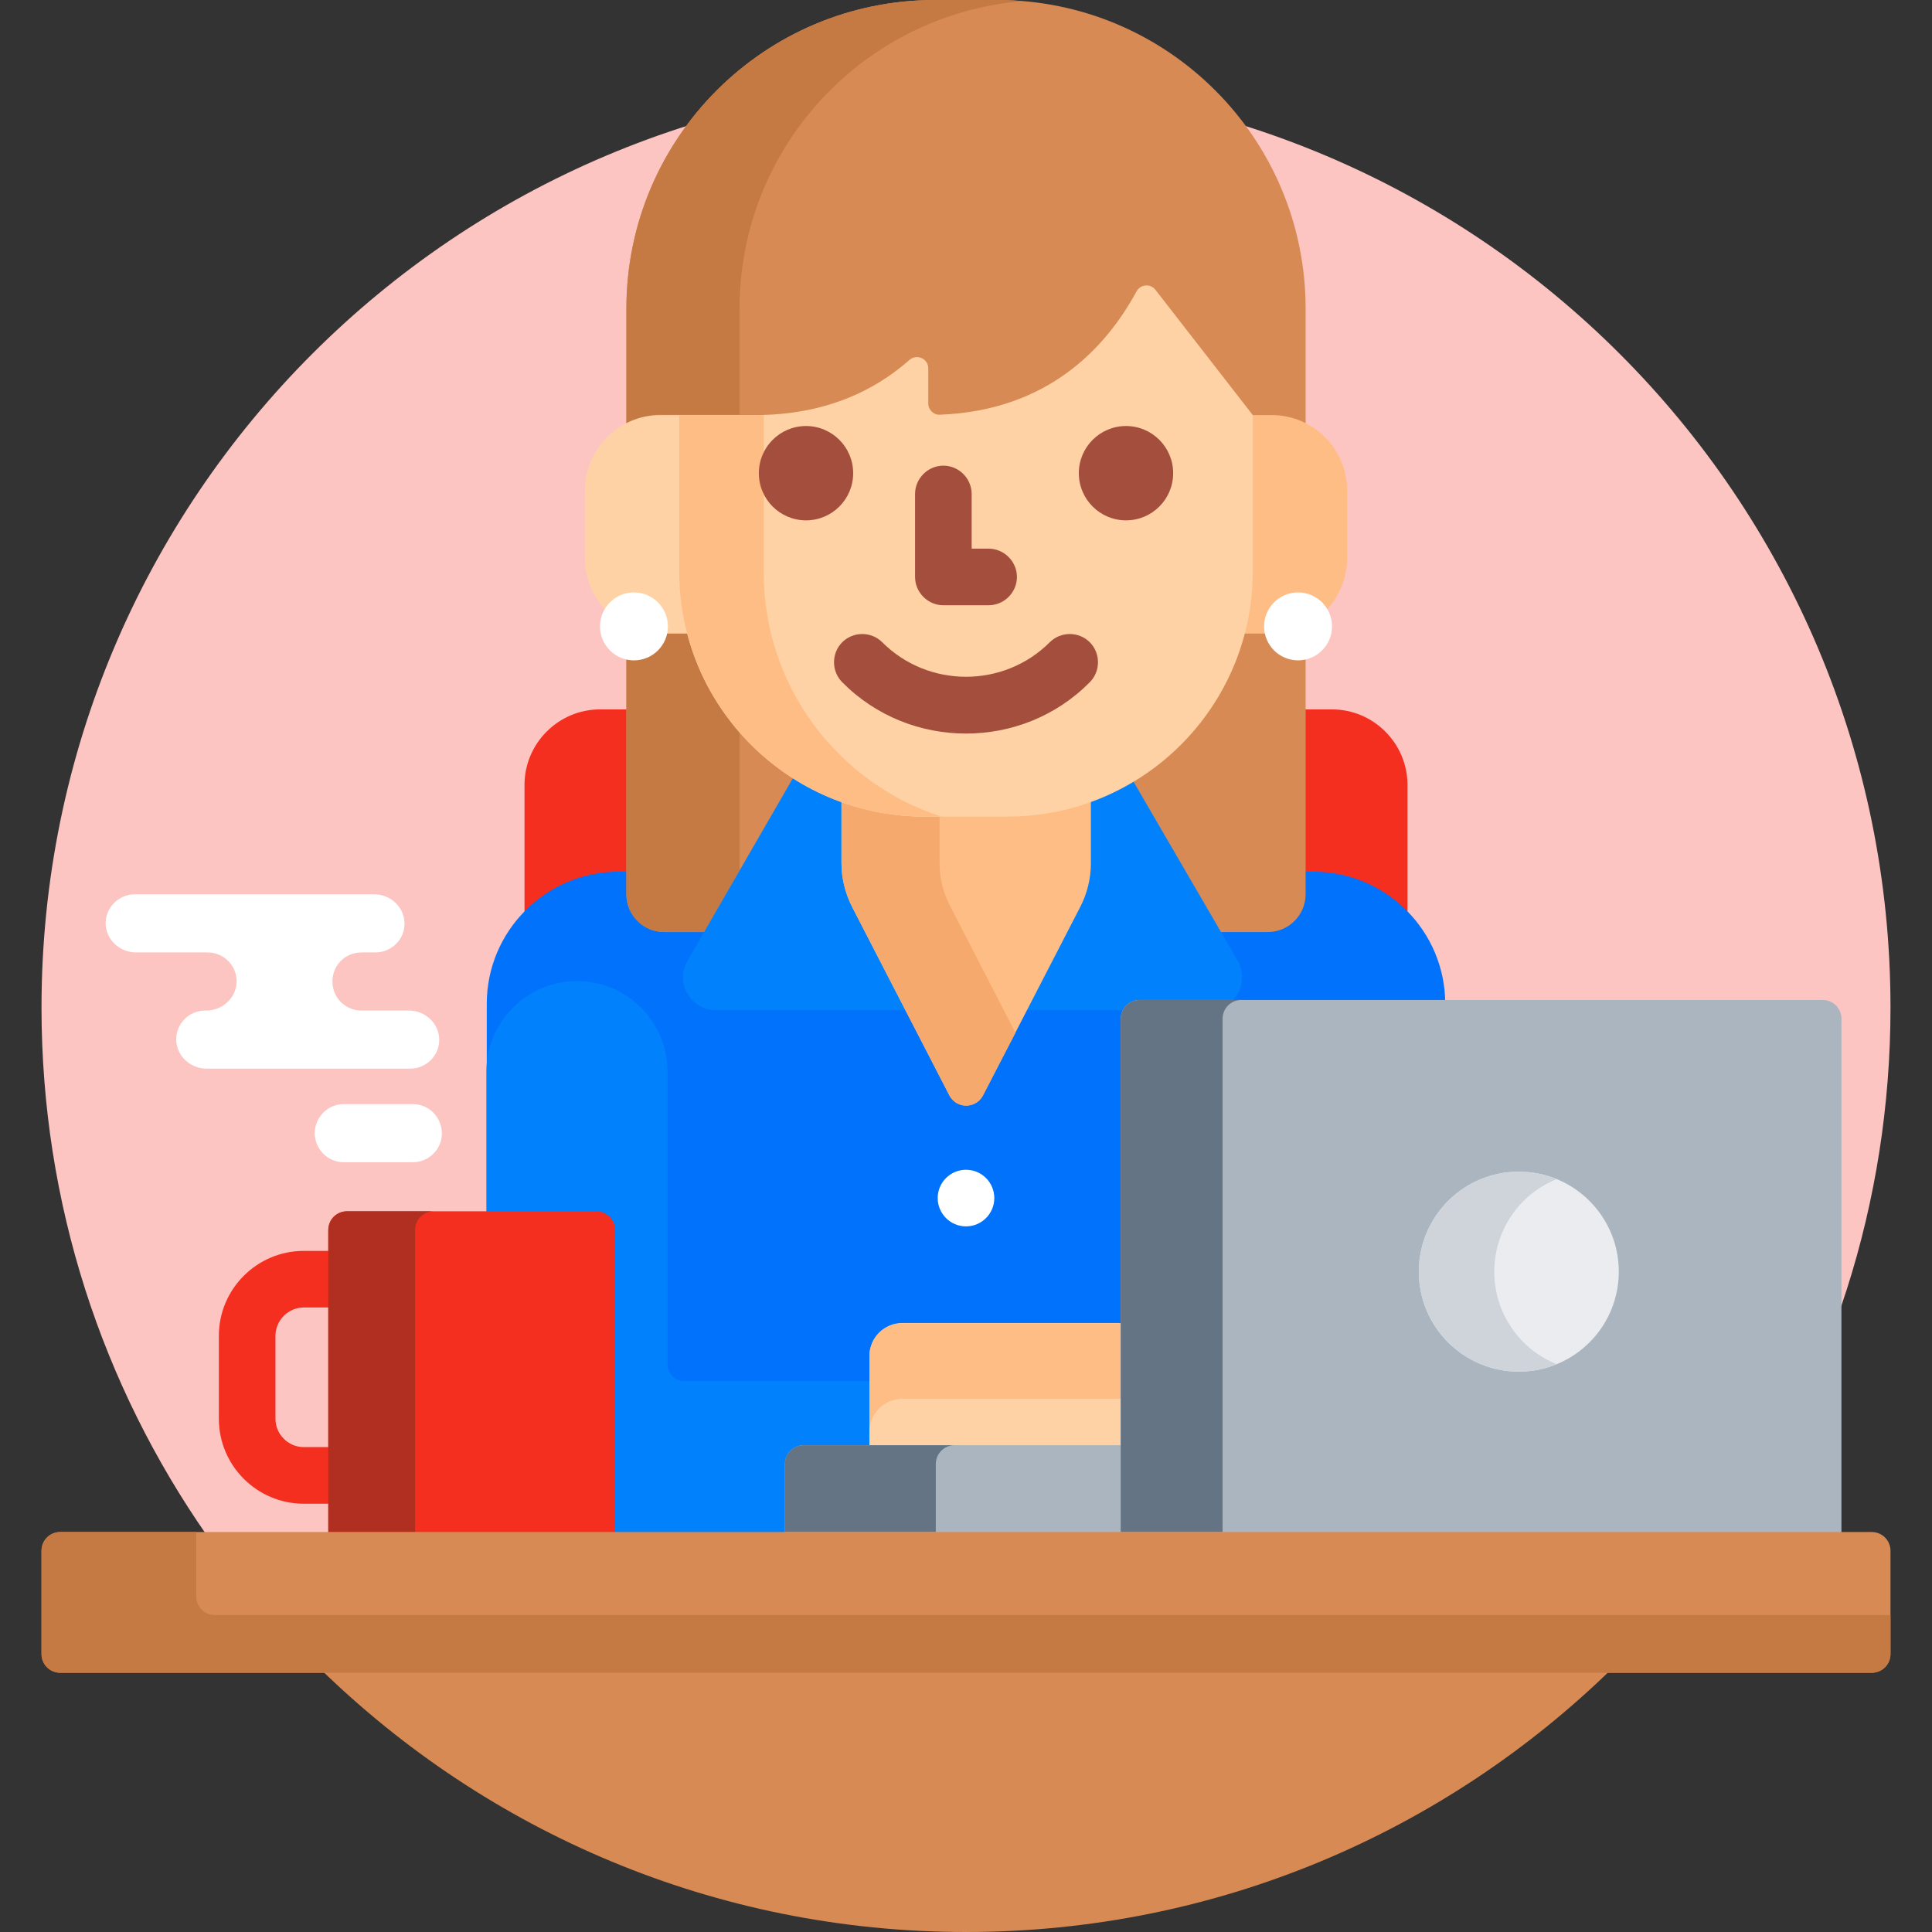
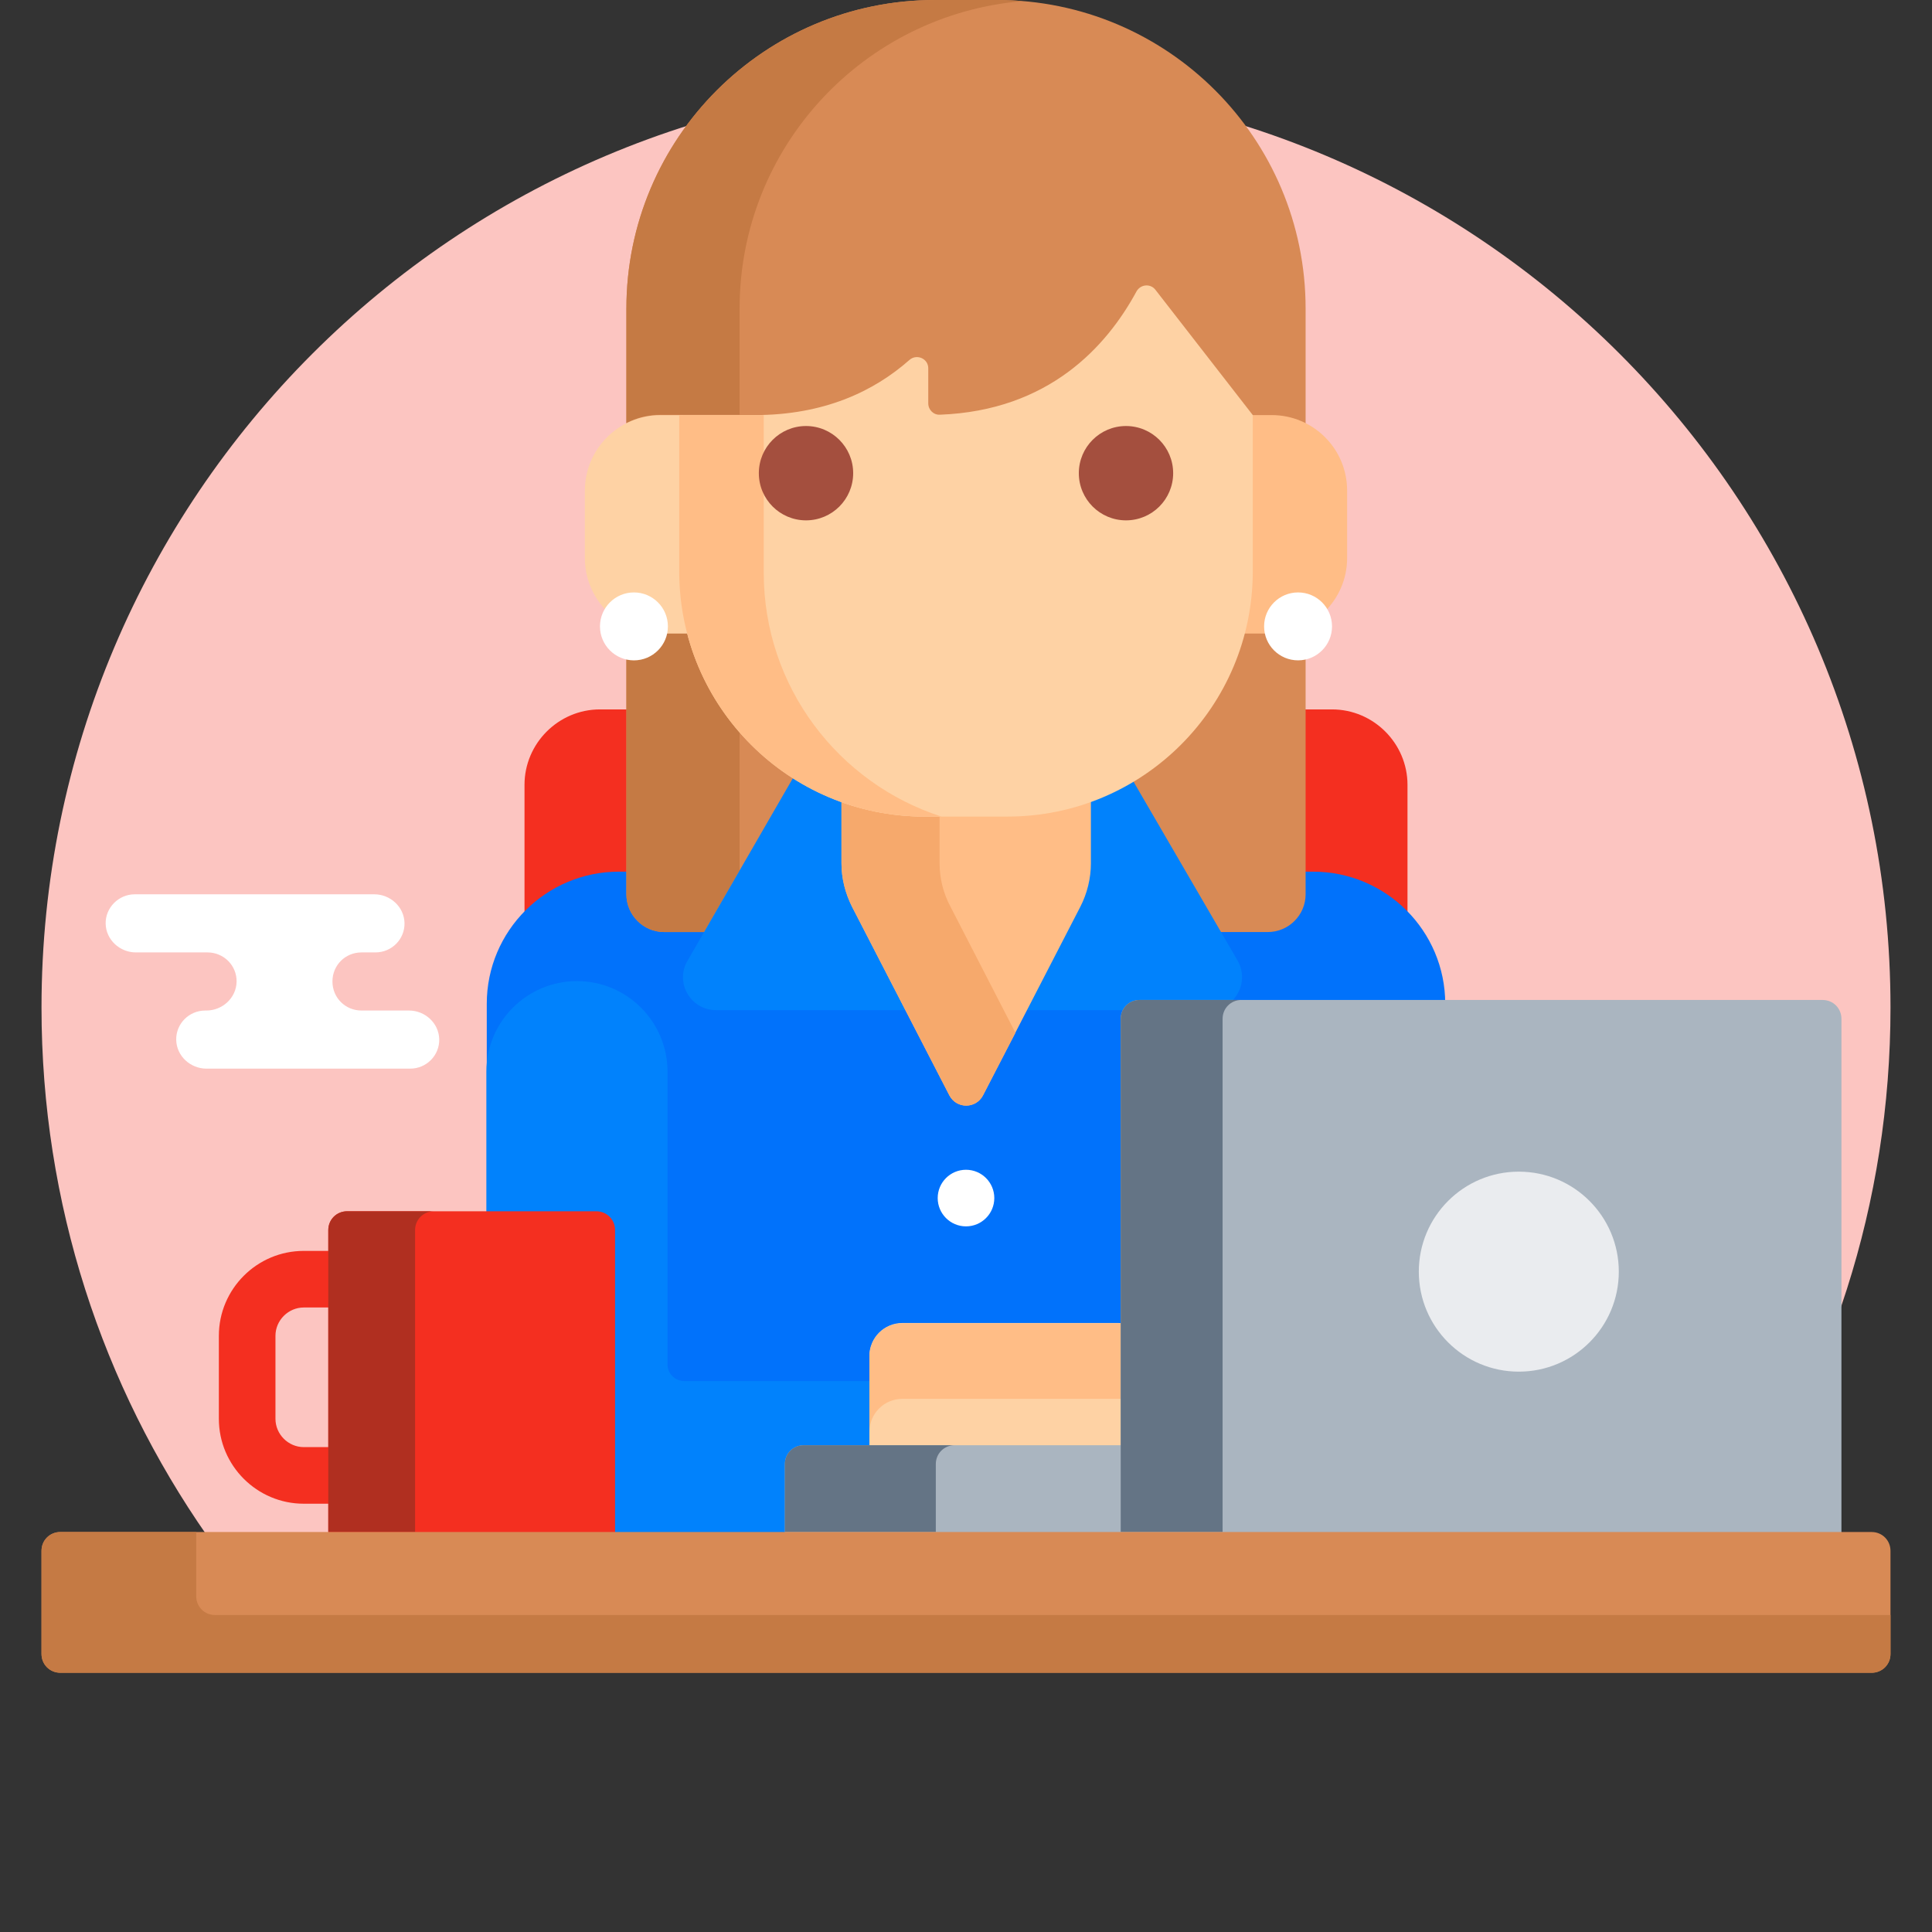
<svg xmlns="http://www.w3.org/2000/svg" version="1.1" id="Capa_1" x="0px" y="0px" viewBox="0 0 512 512" style="enable-background:new 0 0 512 512;" xml:space="preserve">
  <rect x="0" y="0" width="512" height="512" fill="#333333" stroke="none" />
  <style type="text/css">.st0{fill:#FCC5C1;}
	.st1{fill:#F42F20;}
	.st2{fill:#0172FB;}
	.st3{fill:#0182FC;}
	.st4{fill:#D88A55;}
	.st5{fill:#C57A44;}
	.st6{fill:#FFBD86;}
	.st7{fill:#FED2A4;}
	.st8{fill:#FFFFFF;}
	.st9{fill:#F6A96C;}
	.st10{fill:#A44F3E;}
	.st11{fill:#AAB5C0;}
	.st12{fill:#647485;}
	.st13{fill:#EAECEF;}
	.st14{fill:#CED4DA;}
	.st15{fill:#B02F20;}</style>
  <g>
    <g>
      <g>
        <path class="st0" d="M457.1,407c27.7-39.7,43.9-87.9,43.9-140c0-135.3-109.7-245-245-245S11,131.7,11,267     c0,52.1,16.2,100.3,43.9,140H457.1z" />
      </g>
    </g>
    <g>
      <path class="st1" d="M345,232h3c9.9,0,18.8,4.2,25,11v-35c0-11-9-20-20-20h-8V232z" />
      <path class="st1" d="M164,232h3v-44h-8c-11,0-20,9-20,20v35C145.2,236.2,154.1,232,164,232z" />
    </g>
    <path class="st2" d="M348,231H164c-19.3,0-35,15.7-35,35v56h29c2.2,0,4,1.8,4,4v81h47v-19c0-2.2,1.8-4,4-4h18.4v-24.5   c0-4.3,3.5-7.8,7.8-7.8H298V270c0-2.2,1.8-4,4-4h81C383,246.7,367.3,231,348,231z" />
    <path class="st3" d="M158,322c2.2,0,4,1.8,4,4v81h47v-19c0-2.2,1.8-4,4-4h18.4v-18h-50.1c-2.4,0-4.4-2-4.4-4.4V284   c0-13.2-10.7-24-24-24c-13.2,0-24,10.7-24,24v38H158z" />
    <g>
      <g>
        <path class="st4" d="M247.8,0h16.4C309.4,0,346,36.6,346,81.8V237c0,5.5-4.5,10-10,10H176c-5.5,0-10-4.5-10-10V81.8     C166,36.6,202.6,0,247.8,0z" />
      </g>
      <g>
        <path class="st5" d="M264.2,0h-16.4C202.6,0,166,36.6,166,81.8v30.3c2.7-1.4,5.8-2.2,9-2.2l21,0V81.8c0-42.9,33-78,75-81.5     C268.8,0.1,266.5,0,264.2,0z" />
        <path class="st5" d="M182.1,167.8h-5.3c-0.8,4.1-4.5,7.2-8.8,7.2c-0.7,0-1.4-0.1-2-0.2V237c0,5.5,4.5,10,10,10h10.6l9.4-16.3     v-36.6C189.5,186.7,184.6,177.7,182.1,167.8z" />
      </g>
      <g>
        <path class="st6" d="M337,110h-6v41.5c0,5.7-0.8,11.2-2.1,16.4h8.1c11,0,20-9,20-20V130C357,118.9,348,110,337,110z" />
      </g>
      <path class="st3" d="M226.7,239.8c-1.7-3.4-2.7-7.2-2.7-11v-16.9l-0.7-0.2c-4.5-1.6-8.8-3.7-12.7-6.3l-28.4,49.2    c-3.4,5.8,0.8,13.1,7.6,13.1H241L226.7,239.8z" />
      <path class="st3" d="M299.9,206.3c-3.5,2.1-7.3,3.9-11.3,5.3l-0.7,0.2v16.9c0,3.8-0.9,7.6-2.7,11L271,267.7h27.8    c0.7-1,1.9-1.7,3.3-1.7h23.5c3.4-2.5,4.7-7.3,2.4-11.4L299.9,206.3z" />
      <g>
        <g>
          <path class="st7" d="M181,151.4V110h-6c-11,0-20,9-20,20v17.9c0,11,9,20,20,20h8.1C181.7,162.6,181,157.1,181,151.4L181,151.4z" />
        </g>
      </g>
      <g>
        <g>
          <circle class="st8" cx="168" cy="166" r="9" />
        </g>
        <g>
          <circle class="st8" cx="344" cy="166" r="9" />
        </g>
      </g>
      <g>
        <path class="st6" d="M267,215.4H245c-7.7,0-15.1-1.4-22-3.9v17.3c0,4,1,7.9,2.8,11.5l25.8,50c1.9,3.6,7,3.6,8.9,0l25.8-50     c1.8-3.5,2.8-7.5,2.8-11.5v-17.3C282.1,214,274.7,215.4,267,215.4L267,215.4z" />
      </g>
      <g>
        <path class="st9" d="M249,228.8v-12.4h-4c-7.7,0-15.1-1.4-22-3.8v16.2c0,4,1,7.9,2.8,11.5l25.8,50c1.9,3.6,7,3.6,8.9,0l8.6-16.6     l-17.2-33.4C250,236.8,249,232.8,249,228.8L249,228.8z" />
      </g>
      <g>
        <path class="st7" d="M301.2,77.2c-7.9,14.6-23.2,31.6-52.1,32.7c-1.7,0.1-3.1-1.3-3.1-3v-9.3c0-2.6-3.1-3.9-5-2.2     c-9.4,8.3-22.6,14.6-41,14.6h-20v41.4c0,35.9,29.1,65,65,65H267c35.9,0,65-29.1,65-65V110l-25.8-33.2     C304.9,75.1,302.3,75.3,301.2,77.2L301.2,77.2z" />
      </g>
      <g>
        <path class="st6" d="M202.4,151.8V110c-0.8,0-1.6,0-2.4,0h-20v41.4c0,35.9,29.1,65,65,65h4.5C222.2,207.6,202.4,182,202.4,151.8     L202.4,151.8z" />
      </g>
      <g>
-         <path class="st10" d="M262,160.4h-12c-4.1,0-7.5-3.4-7.5-7.5v-22c0-4.1,3.4-7.5,7.5-7.5s7.5,3.4,7.5,7.5v14.5h4.5     c4.1,0,7.5,3.4,7.5,7.5S266.1,160.4,262,160.4z" />
-       </g>
+         </g>
      <g>
-         <path class="st10" d="M256,194.4c-11.9,0-23.8-4.5-32.8-13.6c-2.9-2.9-2.9-7.7,0-10.6c2.9-2.9,7.7-2.9,10.6,0     c12.2,12.2,32.2,12.2,44.4,0c2.9-2.9,7.7-2.9,10.6,0s2.9,7.7,0,10.6C279.8,189.9,267.9,194.4,256,194.4L256,194.4z" />
-       </g>
+         </g>
      <g>
        <g>
          <g>
            <circle class="st10" cx="213.6" cy="125.4" r="12.5" />
          </g>
        </g>
        <g>
          <g>
            <circle class="st10" cx="298.4" cy="125.4" r="12.5" />
          </g>
        </g>
      </g>
    </g>
    <g>
      <g>
-         <path class="st4" d="M84.9,442.3C129.1,485.4,189.4,512,256,512s126.9-26.6,171.1-69.7H84.9z" />
-       </g>
+         </g>
    </g>
    <g>
      <path class="st7" d="M298,384v-33.2c-0.6-0.1-1.2-0.2-1.8-0.2h-57c-4.9,0-8.8,3.9-8.8,8.8V384H298z" />
      <path class="st6" d="M297,350.7c-0.3,0-0.5,0-0.8,0h-57c-4.9,0-8.8,3.9-8.8,8.8v20c0-4.9,3.9-8.8,8.8-8.8h57c0.3,0,0.5,0,0.8,0    L297,350.7L297,350.7z" />
    </g>
    <path class="st11" d="M399,407v-24H213c-2.8,0-5,2.2-5,5v19H399z" />
    <path class="st12" d="M248,406v-18c0-2.8,2.2-5,5-5h-40c-2.8,0-5,2.2-5,5v18H248z" />
    <path class="st11" d="M488,407V270c0-2.8-2.2-5-5-5H302c-2.8,0-5,2.2-5,5v137H488z" />
    <path class="st12" d="M324,406V270c0-2.8,2.2-5,5-5h-27c-2.8,0-5,2.2-5,5v136H324z" />
    <g>
      <circle class="st13" cx="402.5" cy="337" r="26.5" />
    </g>
-     <path class="st14" d="M396,337c0-11.1,6.8-20.6,16.5-24.5c-3.1-1.3-6.5-2-10-2c-14.6,0-26.5,11.9-26.5,26.5s11.9,26.5,26.5,26.5   c3.5,0,6.9-0.7,10-2C402.8,357.6,396,348.1,396,337z" />
    <g>
      <circle class="st8" cx="256" cy="317.5" r="7.5" />
    </g>
    <path class="st1" d="M88,383.5h-7.5c-4.1,0-7.5-3.4-7.5-7.5v-22c0-4.1,3.4-7.5,7.5-7.5H88v-15h-7.5C68.1,331.5,58,341.6,58,354v22   c0,12.4,10.1,22.5,22.5,22.5H88V383.5z" />
    <path class="st1" d="M163,407v-81c0-2.8-2.2-5-5-5H92c-2.8,0-5,2.2-5,5v81H163z" />
    <path class="st15" d="M110,406v-80c0-2.8,2.2-5,5-5H92c-2.8,0-5,2.2-5,5v80H110z" />
    <g>
      <path class="st4" d="M496,443.3H16c-2.8,0-5-2.2-5-5V411c0-2.8,2.2-5,5-5h480c2.8,0,5,2.2,5,5v27.3    C501,441.1,498.8,443.3,496,443.3z" />
    </g>
    <g>
      <path class="st5" d="M57,428c-2.8,0-5-2.2-5-5v-17H16c-2.8,0-5,2.2-5,5v27.3c0,2.8,2.2,5,5,5h480c2.8,0,5-2.2,5-5V428H57z" />
    </g>
    <g>
      <g>
        <g>
          <path class="st8" d="M35.7,237h63.5c4.2,0,7.9,3.3,8,7.6c0.1,4.3-3.4,7.8-7.7,7.8h-3.7c-4.3,0-7.7,3.4-7.7,7.7      c0,4.3,3.4,7.7,7.7,7.7h12.6c4.2,0,7.9,3.3,8,7.6c0.1,4.3-3.4,7.8-7.7,7.8h-54c-4.2,0-7.9-3.3-8-7.6c-0.1-4.3,3.4-7.8,7.7-7.8      h0.3c4.2,0,7.9-3.3,8-7.6c0.1-4.3-3.4-7.8-7.7-7.8H36c-4.2,0-7.9-3.3-8-7.6C27.9,240.6,31.4,237,35.7,237L35.7,237z" />
        </g>
      </g>
      <g>
        <g>
-           <path class="st8" d="M83.4,300.2c0,4.3,3.4,7.8,7.7,7.8h18.3c4.2,0,7.7-3.4,7.7-7.6c0-4.3-3.4-7.8-7.7-7.8H91.1      C86.9,292.6,83.5,296,83.4,300.2z" />
-         </g>
+           </g>
      </g>
    </g>
  </g>
</svg>